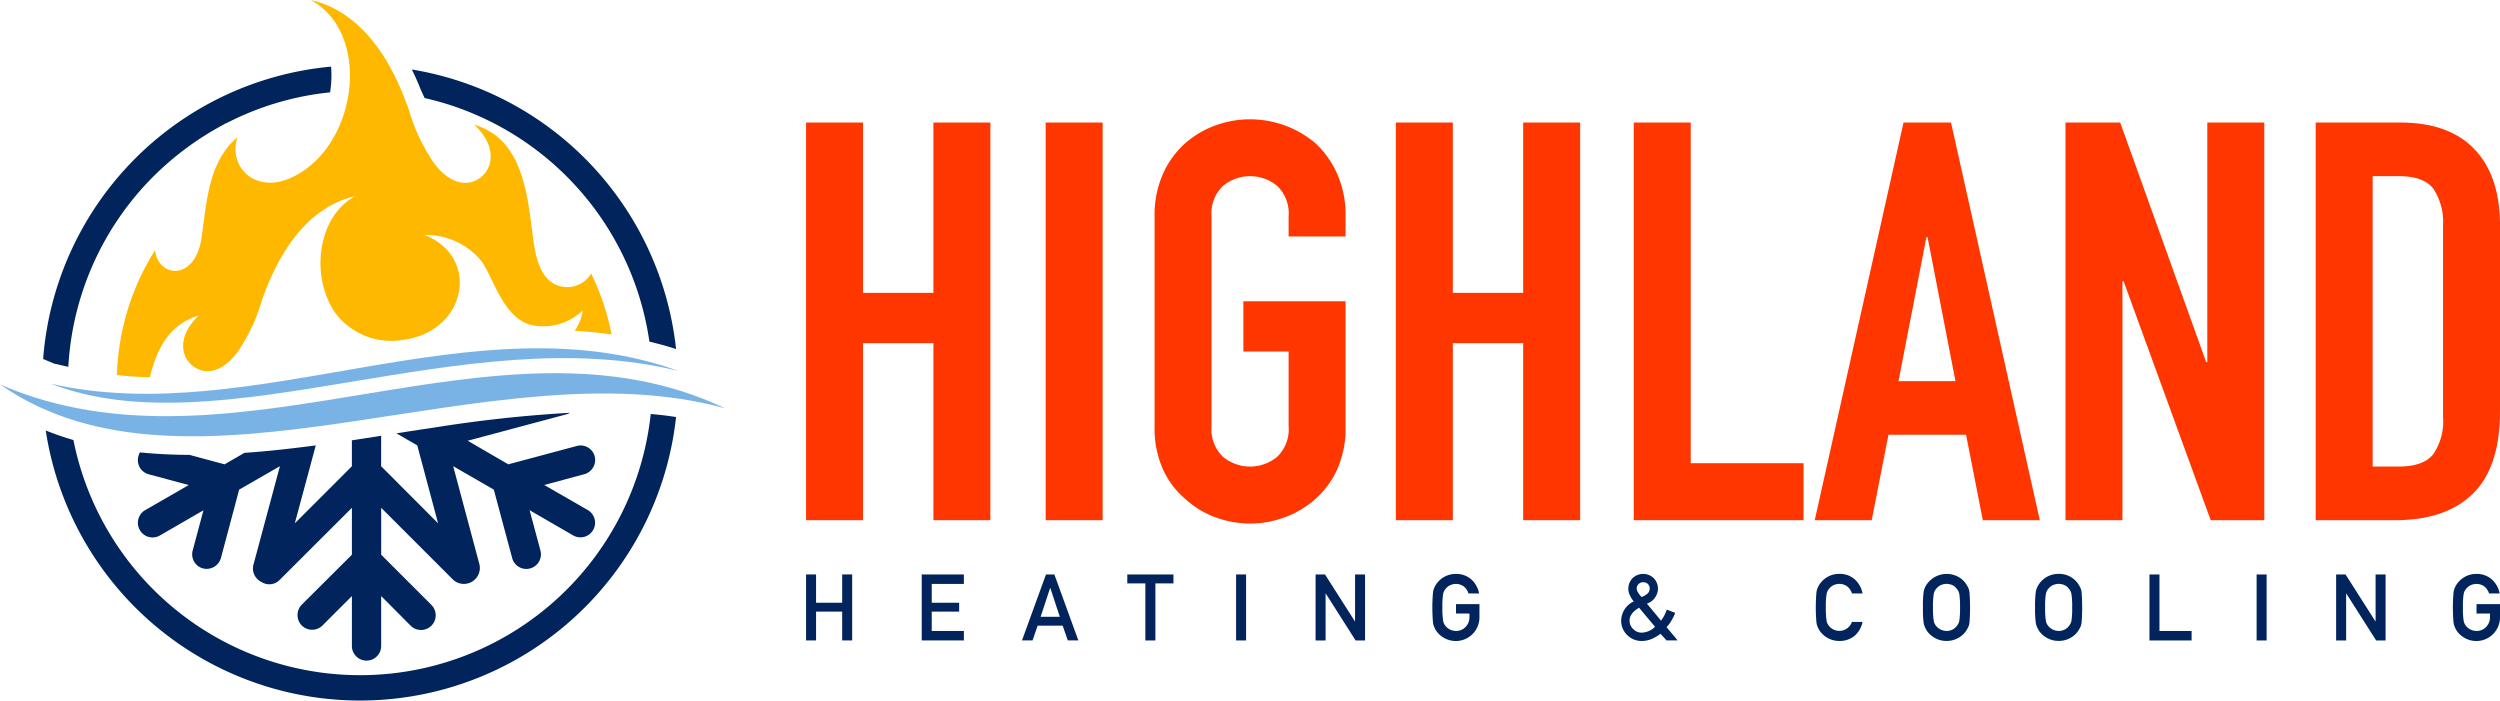
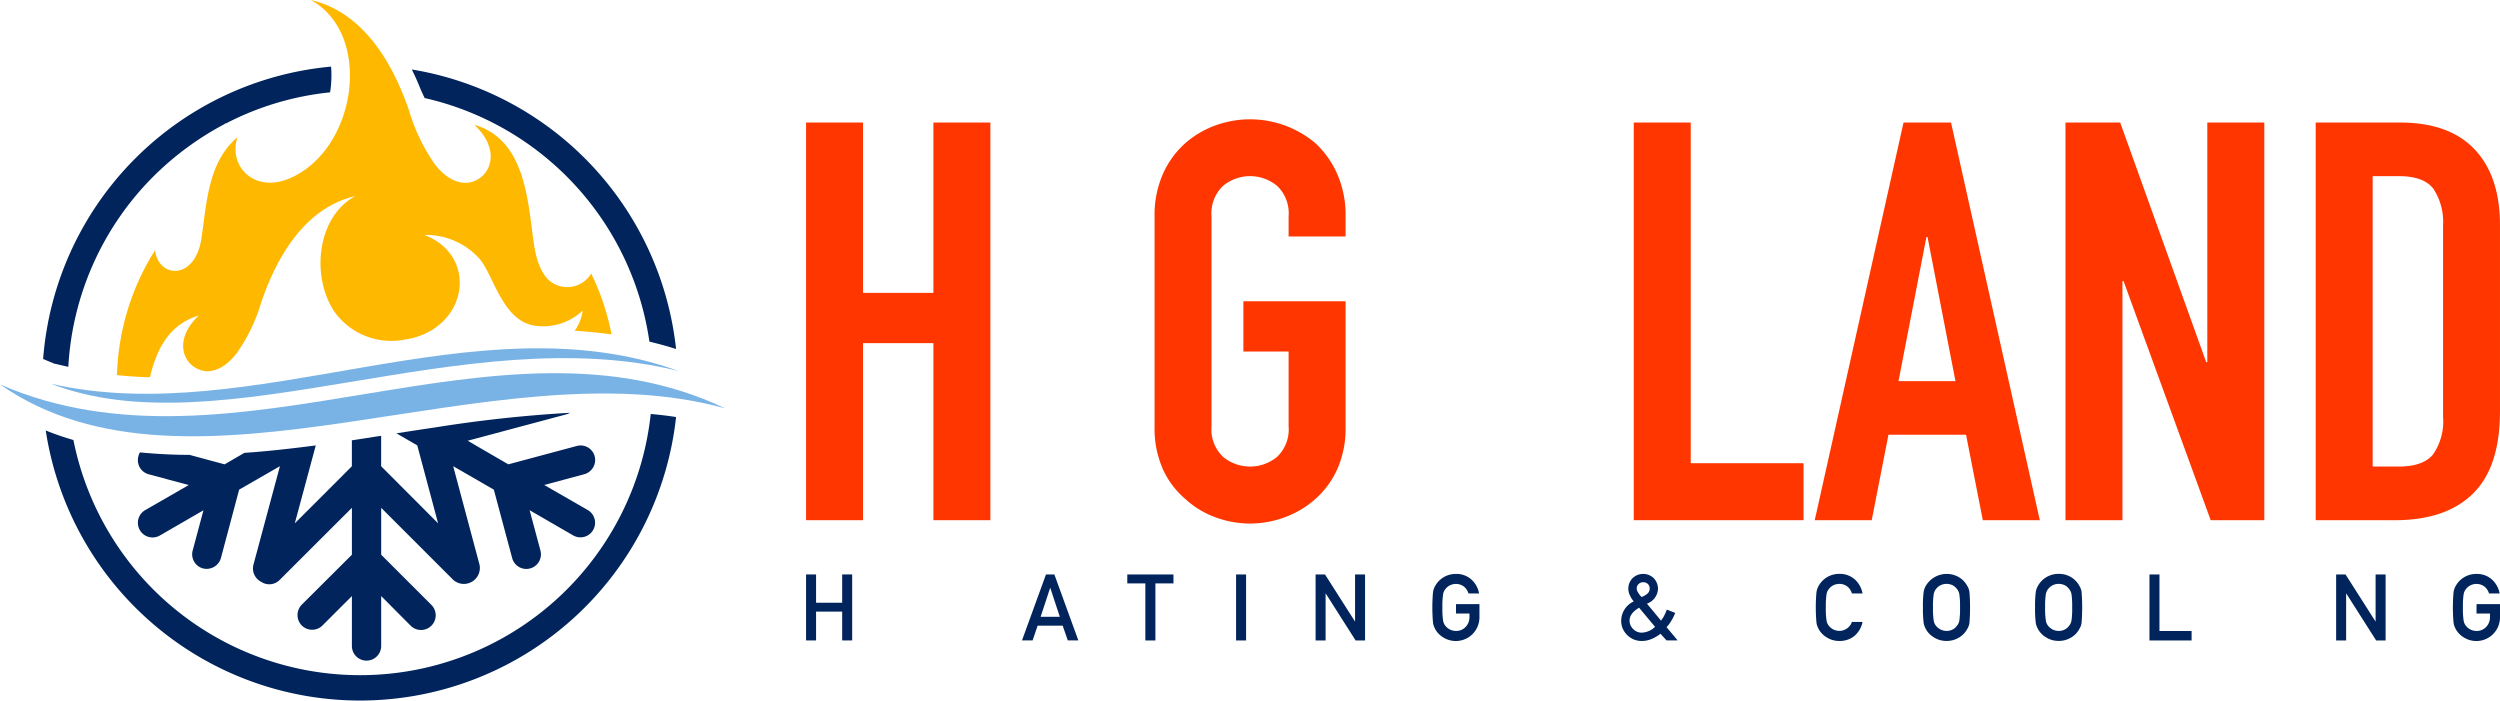
<svg xmlns="http://www.w3.org/2000/svg" width="315.348" height="88.42" viewBox="0 0 315.348 88.42">
  <defs>
    <linearGradient id="linear-gradient" x1="27.422" y1="-155.808" x2="27.422" y2="-144.697" gradientUnits="objectBoundingBox">
      <stop offset="0.194" stop-color="#ff3600" />
      <stop offset="0.594" stop-color="#ffb800" />
    </linearGradient>
  </defs>
  <g id="Group_3" data-name="Group 3" transform="translate(-113.497 -636.729)">
    <path id="Path_1" data-name="Path 1" d="M131.887,684.044a31.168,31.168,0,0,1,4.8-15.748c.238,2.059,1.947,3.05,3.473,2.408,1.047-.441,2.021-1.654,2.37-3.841.68-4.41.79-9.647,4.557-12.825-1.195,3.712,2.168,7.093,6.6,5.182,8.489-3.656,10.528-18.191,2.645-22.49,6.5,1.488,10.272,7.735,12.4,13.946a23.359,23.359,0,0,0,3.215,6.725c1.727,2.242,3.565,2.719,4.943,2.2,2.3-.882,3.326-4.079.074-7.13,6.339,1.838,6.725,9.316,7.46,14.627.312,2.407.993,4.447,2.425,5.329a3.512,3.512,0,0,0,4.851-1.195,30.49,30.49,0,0,1,2.572,7.681c-1.544-.221-3.105-.367-4.649-.46a5.76,5.76,0,0,0,1.011-2.554,7.24,7.24,0,0,1-5.77,1.947c-4.41-.4-5.475-6.633-7.349-8.581a9.063,9.063,0,0,0-6.872-2.9c7.074,2.665,5.457,12.146-2.628,13.23a8.824,8.824,0,0,1-8.673-3.509c-3.068-4.557-2.168-12.091,2.628-14.627-6.229,1.434-9.83,7.406-11.87,13.359a21.88,21.88,0,0,1-3.087,6.431c-1.635,2.15-3.418,2.628-4.723,2.113-2.2-.827-3.2-3.914-.073-6.835-3.785,1.12-5.348,4.3-6.174,7.791C134.643,684.283,133.265,684.191,131.887,684.044Z" transform="translate(-3.635)" fill="url(#linear-gradient)" />
    <path id="Path_2" data-name="Path 2" d="M166.783,647.563a40.069,40.069,0,0,1,33.332,35.261c-1.121-.368-2.241-.661-3.363-.937A36.9,36.9,0,0,0,168.4,651.164l-.459-.992C167.592,649.29,167.206,648.407,166.783,647.563Zm-10.308,2.884a36.527,36.527,0,0,0-13.12,3.914c-.018,0-.055-.018-.073-.018l-.129.111a37.816,37.816,0,0,0-8.966,6.6,36.827,36.827,0,0,0-10.731,24.016l-1.764-.4-1.415-.588A40.1,40.1,0,0,1,156.6,647.2,13.73,13.73,0,0,1,156.474,650.447Zm43.64,40.958a40.1,40.1,0,0,1-79.508,1.69c.753.312,1.525.588,2.316.845.386.129.79.239,1.176.367a36.871,36.871,0,0,0,72.82-3.289C197.984,691.11,199.067,691.24,200.115,691.4Z" transform="translate(-1.34 -2.069)" fill="#00245b" />
    <path id="Path_3" data-name="Path 3" d="M185.952,719a1.845,1.845,0,1,1-3.565.956l-2.315-8.636-5.127-2.958,3.326,12.44a2.017,2.017,0,0,1-3.307,1.911l-9.1-9.1v5.916l6.3,6.3a1.852,1.852,0,1,1-2.609,2.628l-3.693-3.712v6.339a1.847,1.847,0,0,1-3.693,0v-6.339l-3.712,3.712a1.852,1.852,0,0,1-2.609,0,1.875,1.875,0,0,1,0-2.628l6.322-6.3v-5.916l-9.115,9.1a1.84,1.84,0,0,1-2.352.221,1.881,1.881,0,0,1-.956-2.132l3.344-12.44-5.145,2.958-2.3,8.636a1.87,1.87,0,0,1-2.26,1.3,1.84,1.84,0,0,1-1.3-2.26l1.36-5.072-5.494,3.179a1.849,1.849,0,0,1-1.856-3.2l5.494-3.16-5.053-1.36a1.839,1.839,0,0,1-1.3-2.26,1.478,1.478,0,0,1,.2-.5c2.057.2,4.134.312,6.247.312l4.428,1.195,2.5-1.451c3.014-.2,6.027-.551,9-.937h0l-2.646,9.83,7.2-7.2V705.1c1.231-.184,2.462-.386,3.693-.57v3.841l7.184,7.2-2.628-9.83-2.628-1.525c1.672-.258,3.326-.514,4.943-.753a167.237,167.237,0,0,1,16.96-1.837,2.214,2.214,0,0,1-.478.2l-12.439,3.326,5.127,2.977,8.636-2.316a1.84,1.84,0,0,1,2.259,1.3,1.869,1.869,0,0,1-1.3,2.26l-5.072,1.36,5.494,3.16a1.844,1.844,0,0,1-1.837,3.2l-5.494-3.179Z" transform="translate(-4.284 -12.829)" fill="#00245b" />
    <path id="Path_4" data-name="Path 4" d="M204.949,699.83c-28.7-13.671-61.849,9.867-91.452-3.014C137.623,713.648,175.586,691.727,204.949,699.83Z" transform="translate(0 -11.597)" fill="#79b3e5" />
    <path id="Path_5" data-name="Path 5" d="M200.686,694.353c-25.689-9.279-53.692,7.442-79.2,1.6C143.026,704.293,173.674,687.664,200.686,694.353Z" transform="translate(-1.58 -10.823)" fill="#79b3e5" />
    <g id="Group_1" data-name="Group 1" transform="translate(215.174 651.762)">
      <path id="Path_6" data-name="Path 6" d="M240.223,706.152v-50.16h7.186v21.487h8.876V655.992h7.186v50.16h-7.186V683.82h-8.876v22.332Z" transform="translate(-240.223 -655.569)" fill="#ff3600" />
-       <path id="Path_7" data-name="Path 7" d="M277.89,706.152v-50.16h7.187v50.16Z" transform="translate(-247.668 -655.569)" fill="#ff3600" />
      <path id="Path_8" data-name="Path 8" d="M295.012,667.723a12.819,12.819,0,0,1,1.057-5.354,11.3,11.3,0,0,1,2.818-3.875,11.928,11.928,0,0,1,3.839-2.255,12.79,12.79,0,0,1,12.576,2.255,11.779,11.779,0,0,1,2.746,3.875,12.807,12.807,0,0,1,1.058,5.354v2.536H311.92v-2.536a4.78,4.78,0,0,0-1.444-3.839,5.353,5.353,0,0,0-6.834,0,4.777,4.777,0,0,0-1.444,3.839v26.489a4.774,4.774,0,0,0,1.444,3.839,5.35,5.35,0,0,0,6.834,0,4.777,4.777,0,0,0,1.444-3.839v-9.44h-5.706v-6.34h12.893v15.78a12.688,12.688,0,0,1-1.058,5.425,11.161,11.161,0,0,1-2.746,3.734,12.076,12.076,0,0,1-3.911,2.324,12.5,12.5,0,0,1-8.665,0,11.285,11.285,0,0,1-3.839-2.324,10.734,10.734,0,0,1-2.818-3.734,12.7,12.7,0,0,1-1.057-5.425Z" transform="translate(-251.053 -655.465)" fill="#ff3600" />
-       <path id="Path_9" data-name="Path 9" d="M332.943,706.152v-50.16h7.187v21.487h8.876V655.992h7.186v50.16h-7.186V683.82H340.13v22.332Z" transform="translate(-258.55 -655.569)" fill="#ff3600" />
      <path id="Path_10" data-name="Path 10" d="M370.347,706.152v-50.16h7.187v42.974h14.231v7.186Z" transform="translate(-265.943 -655.569)" fill="#ff3600" />
      <path id="Path_11" data-name="Path 11" d="M398.8,706.152l11.2-50.16h5.989l11.2,50.16H420l-2.114-10.779H408.1l-2.113,10.779ZM416.55,688.61l-3.522-18.176h-.14l-3.522,18.176Z" transform="translate(-271.567 -655.569)" fill="#ff3600" />
      <path id="Path_12" data-name="Path 12" d="M438.22,706.152v-50.16h6.9l10.848,30.223h.141V655.992H463.3v50.16h-6.763L445.547,676h-.14v30.152Z" transform="translate(-279.359 -655.569)" fill="#ff3600" />
      <path id="Path_13" data-name="Path 13" d="M477.556,706.152v-50.16h10.638q6.2,0,9.405,3.382t3.205,9.581v23.46q0,7.045-3.417,10.392t-9.828,3.346Zm7.186-43.4v36.633h3.311q3.028,0,4.3-1.515a7.329,7.329,0,0,0,1.268-4.755V668.955a7.592,7.592,0,0,0-1.2-4.579q-1.2-1.62-4.368-1.62Z" transform="translate(-287.134 -655.569)" fill="#ff3600" />
    </g>
    <g id="Group_2" data-name="Group 2" transform="translate(215.174 709.122)">
      <path id="Path_14" data-name="Path 14" d="M244.778,731.728h-3.294v3.636h-1.261v-8.323h1.261v3.568h3.294v-3.568h1.261v8.323h-1.261Z" transform="translate(-240.223 -726.973)" fill="#00245b" />
-       <path id="Path_15" data-name="Path 15" d="M258.406,727.042h5.315v1.193h-4.053v2.375h3.459v1.118h-3.459v2.443h4.053v1.193h-5.315Z" transform="translate(-243.817 -726.973)" fill="#00245b" />
      <path id="Path_16" data-name="Path 16" d="M279.3,733.5h-3.156l-.639,1.862h-1.336l3.026-8.323h1.056l3.026,8.323h-1.33Zm-.359-1.118-1.2-3.636h-.023l-1.2,3.636Z" transform="translate(-246.933 -726.973)" fill="#00245b" />
      <path id="Path_17" data-name="Path 17" d="M293,728.167h-2.277v-1.125h5.823v1.125h-2.278v7.2H293Z" transform="translate(-250.204 -726.973)" fill="#00245b" />
      <path id="Path_18" data-name="Path 18" d="M307.828,727.042h1.261v8.323h-1.261Z" transform="translate(-253.586 -726.973)" fill="#00245b" />
      <path id="Path_19" data-name="Path 19" d="M320.327,727.042h1.188l3.768,5.913h.022v-5.913h1.261v8.323h-1.192l-3.762-5.914h-.023v5.914h-1.261Z" transform="translate(-256.056 -726.973)" fill="#00245b" />
      <path id="Path_20" data-name="Path 20" d="M341.667,730.764h2.957v1.7a2.985,2.985,0,0,1-4.606,2.478,2.792,2.792,0,0,1-.971-1.016c-.061-.125-.116-.245-.166-.359a2.331,2.331,0,0,1-.114-.445,22.059,22.059,0,0,1,0-3.87,2.312,2.312,0,0,1,.28-.794,2.95,2.95,0,0,1,2.609-1.5,2.823,2.823,0,0,1,1.963.714,3.143,3.143,0,0,1,.96,1.752h-1.337a1.823,1.823,0,0,0-.559-.856,1.65,1.65,0,0,0-1.027-.348,1.761,1.761,0,0,0-.765.177,1.6,1.6,0,0,0-.526.428,1.382,1.382,0,0,0-.325.691,9.928,9.928,0,0,0-.091,1.673,9.7,9.7,0,0,0,.091,1.661,1.388,1.388,0,0,0,.325.7,1.715,1.715,0,0,0,1.291.6,1.61,1.61,0,0,0,1.216-.5,1.747,1.747,0,0,0,.491-1.262v-.433h-1.7Z" transform="translate(-259.684 -726.956)" fill="#00245b" />
      <path id="Path_21" data-name="Path 21" d="M373.33,734.508a5.306,5.306,0,0,1-1.085.639,3.142,3.142,0,0,1-1.238.268,2.541,2.541,0,0,1-1.9-.77,2.494,2.494,0,0,1-.737-1.787,2.71,2.71,0,0,1,1.587-2.432,3.011,3.011,0,0,1-.479-.759,1.773,1.773,0,0,1-.205-.822,1.875,1.875,0,0,1,.514-1.331,1.922,1.922,0,0,1,2.711,0,1.943,1.943,0,0,1,.514,1.331,2.055,2.055,0,0,1-1.393,1.861l1.775,2.141a4.488,4.488,0,0,0,.725-1.393l1.067.422a5.812,5.812,0,0,1-.457.936,4.9,4.9,0,0,1-.634.862l1.4,1.672h-1.4Zm-2.7-3.288q-1.214.714-1.2,1.627a1.43,1.43,0,0,0,.468,1.073,1.463,1.463,0,0,0,1.074.445,2.537,2.537,0,0,0,1.672-.736Zm-.3-2.42a.917.917,0,0,0,.188.525,2.335,2.335,0,0,0,.428.542,2.252,2.252,0,0,0,.81-.491.9.9,0,0,0,.212-.576.8.8,0,0,0-.223-.571.834.834,0,0,0-.6-.223.771.771,0,0,0-.57.223A.76.76,0,0,0,370.328,728.8Z" transform="translate(-265.553 -726.956)" fill="#00245b" />
      <path id="Path_22" data-name="Path 22" d="M404.862,733.018a3.124,3.124,0,0,1-1.045,1.781,2.969,2.969,0,0,1-1.877.616,2.927,2.927,0,0,1-1.639-.479,2.8,2.8,0,0,1-.97-1.016q-.091-.188-.166-.359a2.333,2.333,0,0,1-.114-.445,22.059,22.059,0,0,1,0-3.87,2.3,2.3,0,0,1,.28-.794,2.947,2.947,0,0,1,2.609-1.5,2.823,2.823,0,0,1,1.963.714,3.137,3.137,0,0,1,.959,1.752h-1.336a1.824,1.824,0,0,0-.559-.856,1.65,1.65,0,0,0-1.027-.348,1.761,1.761,0,0,0-.765.177,1.6,1.6,0,0,0-.526.428,1.382,1.382,0,0,0-.325.691,9.921,9.921,0,0,0-.091,1.673,9.689,9.689,0,0,0,.091,1.661,1.388,1.388,0,0,0,.325.7,1.715,1.715,0,0,0,1.291.6,1.69,1.69,0,0,0,1.586-1.136Z" transform="translate(-271.6 -726.956)" fill="#00245b" />
      <path id="Path_23" data-name="Path 23" d="M415.812,731.187a14.081,14.081,0,0,1,.085-1.941,2.311,2.311,0,0,1,.28-.794,3.067,3.067,0,0,1,4.264-1.027,2.8,2.8,0,0,1,.948,1.027,1.925,1.925,0,0,1,.291.794,25.114,25.114,0,0,1,0,3.87,1.937,1.937,0,0,1-.291.8,2.713,2.713,0,0,1-.948,1.016,2.969,2.969,0,0,1-1.654.479,2.925,2.925,0,0,1-1.638-.479,2.792,2.792,0,0,1-.971-1.016c-.061-.125-.116-.245-.166-.359a2.333,2.333,0,0,1-.114-.445A14.1,14.1,0,0,1,415.812,731.187Zm1.267,0a9.7,9.7,0,0,0,.091,1.661,1.387,1.387,0,0,0,.325.7,1.715,1.715,0,0,0,1.291.6,1.551,1.551,0,0,0,.781-.188,1.393,1.393,0,0,0,.5-.417,1.461,1.461,0,0,0,.337-.7,10.356,10.356,0,0,0,.086-1.661,10.6,10.6,0,0,0-.086-1.673,1.458,1.458,0,0,0-.337-.691,1.5,1.5,0,0,0-.5-.428,1.849,1.849,0,0,0-.781-.177,1.761,1.761,0,0,0-.765.177,1.6,1.6,0,0,0-.526.428,1.381,1.381,0,0,0-.325.691A9.928,9.928,0,0,0,417.079,731.187Z" transform="translate(-274.93 -726.956)" fill="#00245b" />
      <path id="Path_24" data-name="Path 24" d="M433.44,731.187a13.905,13.905,0,0,1,.086-1.941,2.294,2.294,0,0,1,.28-.794,2.947,2.947,0,0,1,2.609-1.5,2.913,2.913,0,0,1,1.654.469,2.811,2.811,0,0,1,.948,1.027,1.914,1.914,0,0,1,.29.794,25.134,25.134,0,0,1,0,3.87,1.926,1.926,0,0,1-.29.8,2.72,2.72,0,0,1-.948,1.016,2.971,2.971,0,0,1-1.654.479,2.927,2.927,0,0,1-1.639-.479,2.783,2.783,0,0,1-.97-1.016q-.091-.188-.166-.359a2.329,2.329,0,0,1-.114-.445A13.925,13.925,0,0,1,433.44,731.187Zm1.268,0a9.7,9.7,0,0,0,.091,1.661,1.381,1.381,0,0,0,.325.7,1.711,1.711,0,0,0,1.291.6,1.55,1.55,0,0,0,.781-.188,1.4,1.4,0,0,0,.5-.417,1.461,1.461,0,0,0,.337-.7,10.348,10.348,0,0,0,.086-1.661,10.6,10.6,0,0,0-.086-1.673,1.457,1.457,0,0,0-.337-.691,1.508,1.508,0,0,0-.5-.428,1.849,1.849,0,0,0-.781-.177,1.764,1.764,0,0,0-.766.177,1.6,1.6,0,0,0-.525.428,1.375,1.375,0,0,0-.325.691A9.93,9.93,0,0,0,434.708,731.187Z" transform="translate(-278.414 -726.956)" fill="#00245b" />
      <path id="Path_25" data-name="Path 25" d="M451.425,727.042h1.261v7.13h4.053v1.193h-5.315Z" transform="translate(-281.969 -726.973)" fill="#00245b" />
-       <path id="Path_26" data-name="Path 26" d="M468.27,727.042h1.261v8.323H468.27Z" transform="translate(-285.299 -726.973)" fill="#00245b" />
      <path id="Path_27" data-name="Path 27" d="M480.77,727.042h1.188l3.767,5.913h.023v-5.913h1.261v8.323h-1.193l-3.762-5.914h-.022v5.914H480.77Z" transform="translate(-287.769 -726.973)" fill="#00245b" />
      <path id="Path_28" data-name="Path 28" d="M502.11,730.764h2.958v1.7a2.985,2.985,0,0,1-4.607,2.478,2.792,2.792,0,0,1-.971-1.016q-.09-.188-.166-.359a2.389,2.389,0,0,1-.114-.445,22.043,22.043,0,0,1,0-3.87,2.328,2.328,0,0,1,.28-.794,2.95,2.95,0,0,1,2.609-1.5,2.823,2.823,0,0,1,1.963.714,3.144,3.144,0,0,1,.96,1.752h-1.337a1.828,1.828,0,0,0-.558-.856,1.654,1.654,0,0,0-1.028-.348,1.761,1.761,0,0,0-.766.177,1.608,1.608,0,0,0-.526.428,1.389,1.389,0,0,0-.325.691,9.928,9.928,0,0,0-.091,1.673,9.7,9.7,0,0,0,.091,1.661,1.4,1.4,0,0,0,.325.7,1.715,1.715,0,0,0,1.291.6,1.609,1.609,0,0,0,1.216-.5,1.747,1.747,0,0,0,.491-1.262v-.433h-1.7Z" transform="translate(-291.397 -726.956)" fill="#00245b" />
    </g>
  </g>
</svg>